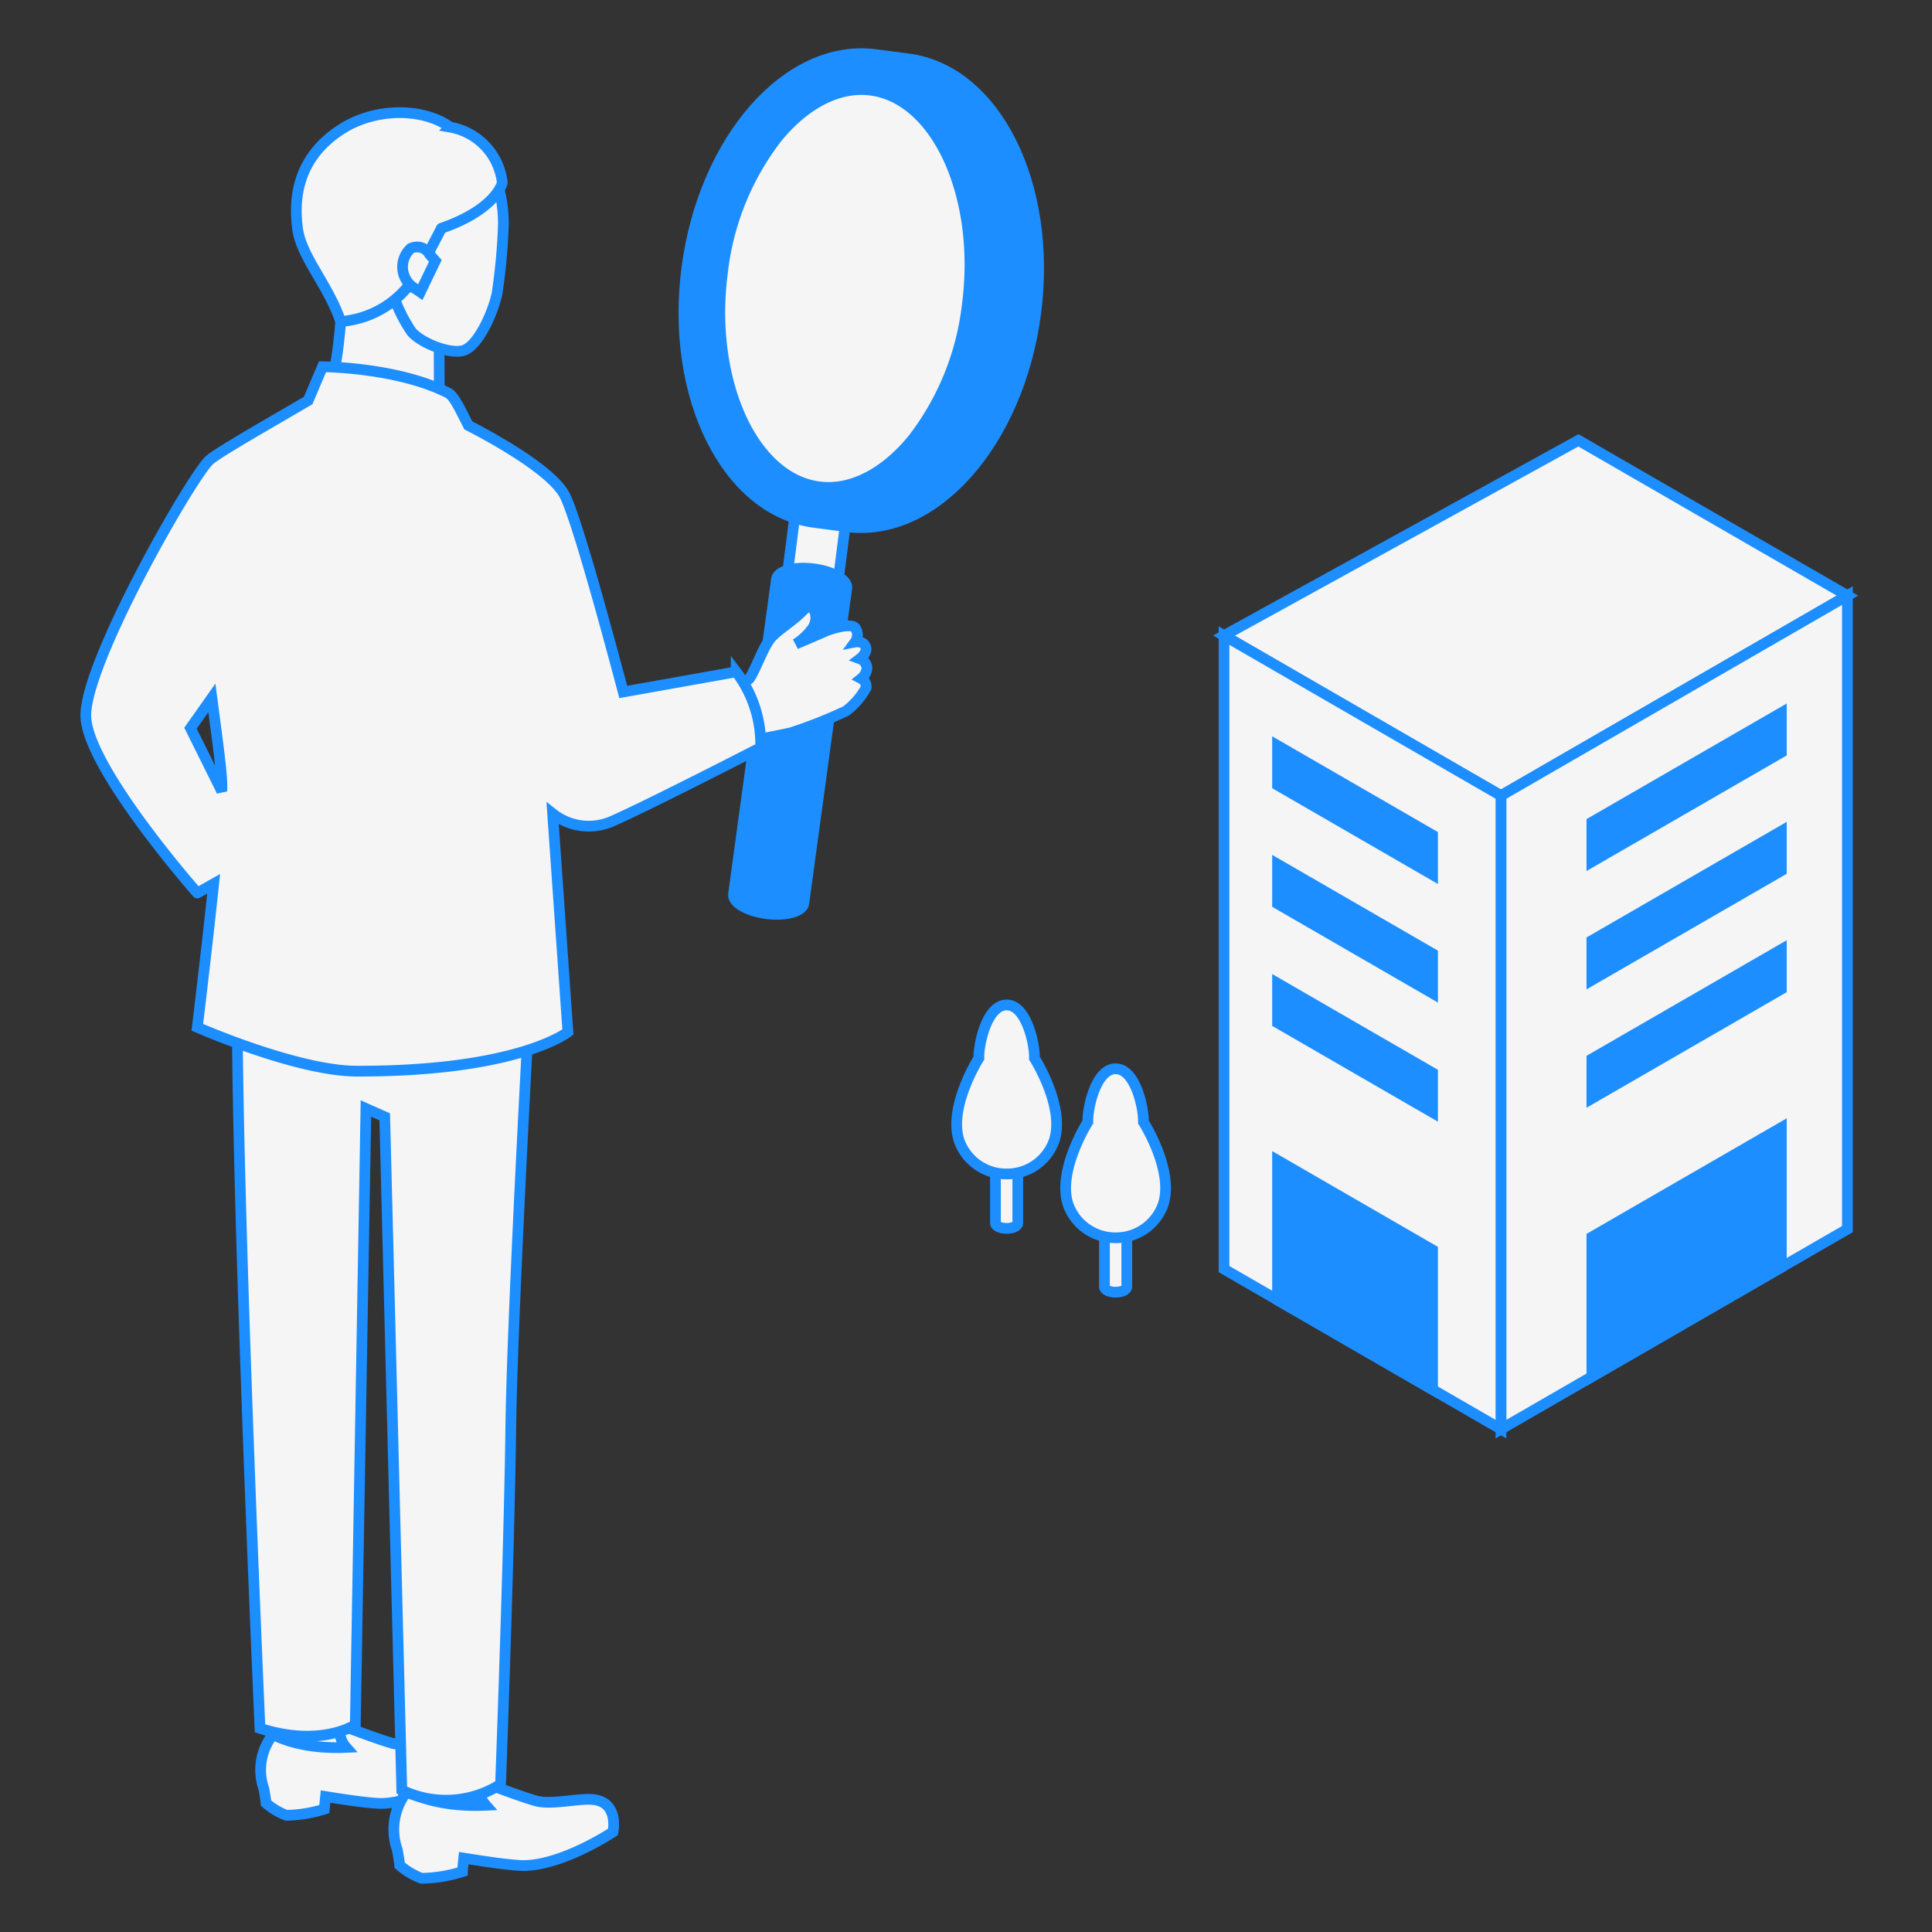
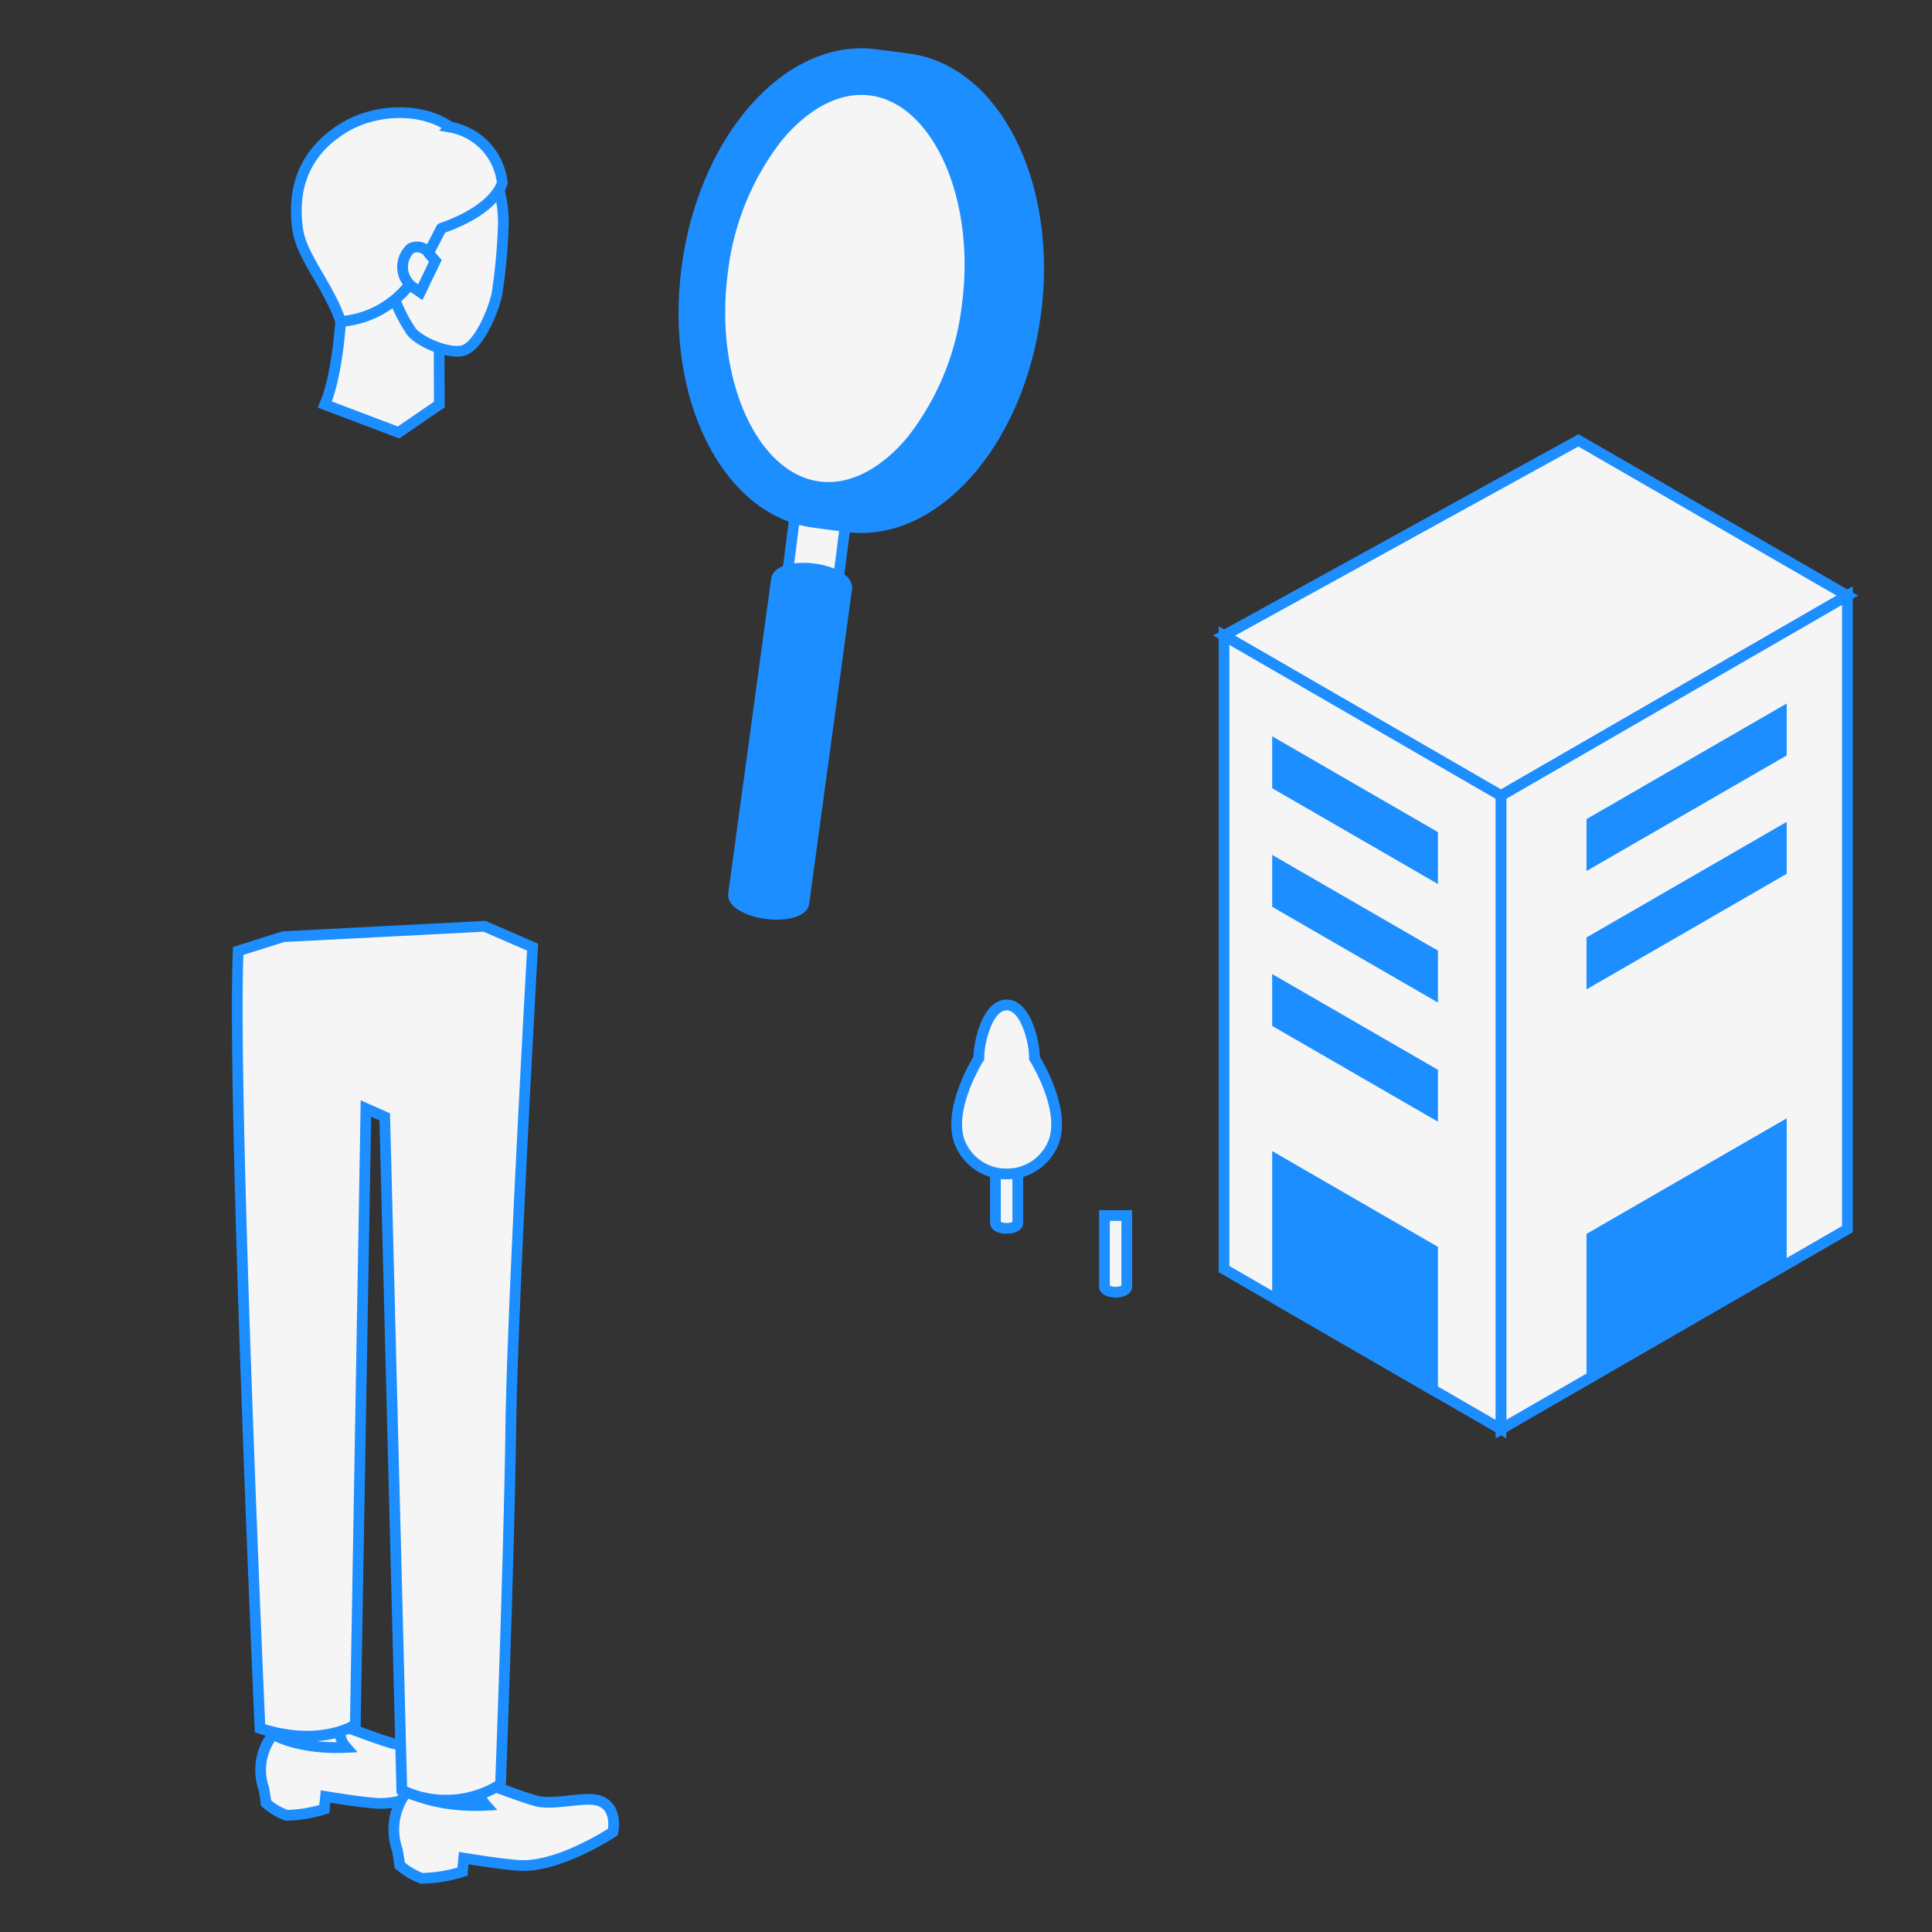
<svg xmlns="http://www.w3.org/2000/svg" width="180" height="180" viewBox="0 0 180 180">
  <rect x="0" y="0" width="180" height="180" fill="#333333" stroke="none" />
  <g id="グループ_54408" data-name="グループ 54408" transform="translate(-323 -1293)">
    <g id="グループ_54407" data-name="グループ 54407" transform="translate(331 1298)">
      <path id="パス_1159" data-name="パス 1159" d="M186.4,225.008v6.656c0,.27.466.489,1.041.489s1.041-.219,1.041-.489v-6.656Z" transform="translate(-101.657 -122.707)" fill="#f5f5f5" stroke="#1d8eff" stroke-linecap="round" stroke-width="1" />
      <path id="パス_1160" data-name="パス 1160" d="M183.11,210.685a4.656,4.656,0,0,1-4.417-3.073c-1.071-3.168,1.829-7.719,1.829-7.719-.045-1.2.714-4.953,2.588-4.953s2.632,3.748,2.588,4.953c0,0,2.9,4.551,1.829,7.719a4.656,4.656,0,0,1-4.417,3.073" transform="translate(-97.323 -106.31)" fill="#f5f5f5" stroke="#1d8eff" stroke-linecap="round" stroke-width="1" />
      <path id="パス_1161" data-name="パス 1161" d="M208.732,238.085v6.656c0,.27.466.489,1.041.489s1.041-.219,1.041-.489v-6.656Z" transform="translate(-113.834 -129.839)" fill="#f5f5f5" stroke="#1d8eff" stroke-linecap="round" stroke-width="1" />
-       <path id="パス_1162" data-name="パス 1162" d="M205.439,223.762a4.656,4.656,0,0,1-4.417-3.073c-1.071-3.168,1.829-7.719,1.829-7.719-.045-1.2.714-4.953,2.588-4.953s2.632,3.748,2.588,4.953c0,0,2.9,4.551,1.829,7.719a4.656,4.656,0,0,1-4.417,3.073" transform="translate(-109.499 -113.441)" fill="#f5f5f5" stroke="#1d8eff" stroke-linecap="round" stroke-width="1" />
      <path id="パス_1163" data-name="パス 1163" d="M291.312,93.705,266.254,79.238l-33.021,18.19,25.8,14.911Z" transform="translate(-127.196 -43.212)" fill="#f5f5f5" stroke="#1d8eff" stroke-linecap="round" stroke-width="1" />
      <path id="パス_1164" data-name="パス 1164" d="M289.988,129.692v59.022l32.275-18.634V111.058Z" transform="translate(-158.146 -60.565)" fill="#f5f5f5" stroke="#1d8eff" stroke-linecap="round" stroke-width="1" />
      <path id="パス_1165" data-name="パス 1165" d="M233.233,119.247h0v59.022l25.8,14.911V134.158Z" transform="translate(-127.194 -65.031)" fill="#f5f5f5" stroke="#1d8eff" stroke-linecap="round" stroke-width="1" />
      <path id="パス_1166" data-name="パス 1166" d="M258.648,248.144V235.133l-14.442-8.345V239.8Z" transform="translate(-133.18 -123.678)" fill="#1d8eff" stroke="#1d8eff" stroke-linecap="round" stroke-width="1" />
      <path id="パス_1167" data-name="パス 1167" d="M258.648,153.816l-14.442-8.345v-3.683l14.442,8.345Z" transform="translate(-133.18 -77.323)" fill="#1d8eff" stroke="#1d8eff" stroke-linecap="round" stroke-width="1" />
      <path id="パス_1168" data-name="パス 1168" d="M258.648,178.116l-14.442-8.345v-3.683l14.442,8.345Z" transform="translate(-133.18 -90.575)" fill="#1d8eff" stroke="#1d8eff" stroke-linecap="round" stroke-width="1" />
      <path id="パス_1169" data-name="パス 1169" d="M258.648,202.524l-14.442-8.345V190.5l14.442,8.345Z" transform="translate(-133.18 -103.886)" fill="#1d8eff" stroke="#1d8eff" stroke-linecap="round" stroke-width="1" />
      <path id="パス_1171" data-name="パス 1171" d="M308.616,145.263l17.652-10.192v3.683l-17.652,10.192Z" transform="translate(-168.305 -73.661)" fill="#1d8eff" stroke="#1d8eff" stroke-linecap="round" stroke-width="1" />
      <path id="パス_1172" data-name="パス 1172" d="M308.616,169.518l17.652-10.192v3.683L308.616,173.2Z" transform="translate(-168.305 -86.888)" fill="#1d8eff" stroke="#1d8eff" stroke-linecap="round" stroke-width="1" />
-       <path id="パス_1173" data-name="パス 1173" d="M308.616,193.774l17.652-10.192v3.683l-17.652,10.192Z" transform="translate(-168.305 -100.116)" fill="#1d8eff" stroke="#1d8eff" stroke-linecap="round" stroke-width="1" />
-       <path id="パス_1175" data-name="パス 1175" d="M308.616,243.274V230.263l17.652-10.192v13.011Z" transform="translate(-168.305 -120.015)" fill="#1d8eff" stroke="#1d8eff" stroke-linecap="round" stroke-width="1" />
+       <path id="パス_1175" data-name="パス 1175" d="M308.616,243.274V230.263l17.652-10.192v13.011" transform="translate(-168.305 -120.015)" fill="#1d8eff" stroke="#1d8eff" stroke-linecap="round" stroke-width="1" />
      <path id="パス_1176" data-name="パス 1176" d="M145.067,82.722,143.624,94.11c-.07.555.932,1.14,2.238,1.305s2.423-.15,2.493-.706L149.8,83.322Z" transform="translate(-78.325 -45.112)" fill="#f5f5f5" stroke="#1d8eff" stroke-linecap="round" stroke-width="1" />
      <path id="パス_1177" data-name="パス 1177" d="M140.171,105.492c-1.808-.229-3.354.208-3.451.977l-4,29.344c-.1.769,1.289,1.578,3.1,1.807s3.353-.208,3.45-.977l4-29.344c.1-.769-1.289-1.578-3.1-1.807" transform="translate(-72.379 -57.496)" fill="#1d8eff" stroke="#1d8eff" stroke-linecap="round" stroke-width="1" />
      <path id="パス_1178" data-name="パス 1178" d="M143.47.487l-3.053-.4c-8.13-1.067-16,7.824-17.581,19.859s3.73,22.656,11.86,23.723l3.053.4c8.13,1.067,16-7.824,17.581-19.859S151.6,1.554,143.47.487" transform="translate(-66.84 0)" fill="#1d8eff" stroke="#1d8eff" stroke-linecap="round" stroke-width="1" />
      <path id="パス_1179" data-name="パス 1179" d="M140.04,44.423a6.9,6.9,0,0,1-.893-.058c-6.183-.812-10.3-9.958-8.981-19.974a25.132,25.132,0,0,1,5.092-12.555c2.369-2.891,5.155-4.482,7.846-4.482a6.915,6.915,0,0,1,.893.058c6.182.812,10.295,9.958,8.98,19.974a25.138,25.138,0,0,1-5.091,12.555c-2.369,2.891-5.156,4.482-7.846,4.482" transform="translate(-70.854 -4.01)" fill="#f5f5f5" stroke="#1d8eff" stroke-linecap="round" stroke-width="1" />
-       <path id="パス_1181" data-name="パス 1181" d="M122.933,121.571s5.412-.857,5.92-1.5,1.33-3.056,2.051-3.848,1.927-1.449,2.96-2.511,1.614.776.807,1.768a5.719,5.719,0,0,1-1.484,1.361s2.221-.946,2.742-1.182,2.435-.83,2.813-.29a1.126,1.126,0,0,1-.029,1.286s.747-.144.974.429-.522,1.133-.522,1.133a.992.992,0,0,1,.651.845,1.409,1.409,0,0,1-.527,1,.851.851,0,0,1,.449.852,6.927,6.927,0,0,1-1.858,2.159,43.794,43.794,0,0,1-5.105,2.024c-1.064.291-9.285,1.756-9.285,1.756Z" transform="translate(-67.044 -61.84)" fill="#f5f5f5" stroke="#1d8eff" stroke-linecap="round" stroke-width="1" />
      <path id="パス_1182" data-name="パス 1182" d="M44.558,336.97l.276,3.258,2.008,1.882-2.722,1.4-6.091-1.026.156-2.123.005-3.388Z" transform="translate(-20.741 -183.765)" fill="#f5f5f5" stroke="#1d8eff" stroke-linecap="round" stroke-width="1" />
      <path id="パス_1183" data-name="パス 1183" d="M36.955,343.383s2.353,1.417,6.808,1.208a2.408,2.408,0,0,1-.55-1.069,1.9,1.9,0,0,1,.1-1s3.433,1.333,4.813,1.7c1.279.344,3.515-.216,4.8-.13,2.4.16,1.823,2.81,1.823,2.81s-4.657,3.1-8.089,2.9c-1.262-.076-3.274-.384-4.818-.632l-.118,1.169a12.407,12.407,0,0,1-3.533.577,6.233,6.233,0,0,1-1.89-1.13c-.007-.207-.207-1.339-.207-1.339a5.3,5.3,0,0,1,.855-5.059" transform="translate(-19.511 -186.79)" fill="#f5f5f5" stroke="#1d8eff" stroke-linecap="round" stroke-width="1" />
      <path id="パス_1184" data-name="パス 1184" d="M72.51,348.05l.3,3.509,2.163,2.027-2.932,1.506-6.561-1.105.169-2.287.006-3.649Z" transform="translate(-35.709 -189.808)" fill="#f5f5f5" stroke="#1d8eff" stroke-linecap="round" stroke-width="1" />
      <path id="パス_1185" data-name="パス 1185" d="M64.321,354.957s2.534,1.526,7.332,1.3a2.6,2.6,0,0,1-.593-1.152,2.052,2.052,0,0,1,.113-1.083s3.7,1.436,5.184,1.835c1.378.371,3.786-.233,5.173-.14,2.582.173,1.963,3.026,1.963,3.026s-5.016,3.343-8.712,3.119c-1.359-.082-3.527-.414-5.19-.68l-.127,1.259a13.369,13.369,0,0,1-3.805.622,6.723,6.723,0,0,1-2.035-1.217c-.008-.224-.224-1.442-.224-1.442a5.708,5.708,0,0,1,.921-5.45" transform="translate(-34.385 -193.065)" fill="#f5f5f5" stroke="#1d8eff" stroke-linecap="round" stroke-width="1" />
      <path id="パス_1186" data-name="パス 1186" d="M58.546,180.763s-1.877,33.174-2.03,44.723c-.161,12.222-.956,33.274-.956,33.274a9.465,9.465,0,0,1-9.2.535L44.77,196.573l-1.751-.779L42.03,253.21s-3.216,2.157-8.881.329c0,0-2.614-58.565-2.031-72.424l4.206-1.329,18.747-.968Z" transform="translate(-16.926 -97.518)" fill="#f5f5f5" stroke="#1d8eff" stroke-linecap="round" stroke-width="1" />
      <path id="パス_1187" data-name="パス 1187" d="M50.53,49s-.239,5.918-1.559,8.969l6.867,2.6,3.8-2.6s-.01-5.131-.028-8.866l-4.205-2.744Z" transform="translate(-26.709 -25.278)" fill="#f5f5f5" stroke="#1d8eff" stroke-linecap="round" stroke-width="1" />
      <path id="パス_1188" data-name="パス 1188" d="M55.636,34.025c.849,1.01,3.449,2.084,4.77,1.764,1.376-.333,2.8-3.436,3.2-5.327a54.859,54.859,0,0,0,.593-6.537c-.022-.824.115-8.591-7.844-9.014-8.183-.434-10.019,4.432-9.969,7.816.038,2.585,1.6,6.275,7.609,8.046a14.145,14.145,0,0,0,1.642,3.251" transform="translate(-25.298 -8.117)" fill="#f5f5f5" stroke="#1d8eff" stroke-linecap="round" stroke-width="1" />
      <path id="パス_1190" data-name="パス 1190" d="M56.655,22.852l-1.9,3.653-.948,1.434a8.967,8.967,0,0,1-6.538,3.6c-1.161-3.427-3.659-6-4.015-8.647-.655-4.871,1.574-7.7,4.213-9.343,3.133-1.952,7.51-1.916,10-.118a5.925,5.925,0,0,1,4.861,5.192s-.56,2.466-5.678,4.233" transform="translate(-23.53 -6.587)" fill="#f5f5f5" stroke="#1d8eff" stroke-linecap="round" stroke-width="1" />
      <path id="パス_1191" data-name="パス 1191" d="M66.153,43.5a2.337,2.337,0,0,1-.484-3.79,1.333,1.333,0,0,1,1.756.551l.536.609-1.4,2.91Z" transform="translate(-35.402 -21.565)" fill="#f5f5f5" stroke="#1d8eff" stroke-linecap="round" stroke-width="1" />
-       <path id="合体_9" data-name="合体 9" d="M25.233,65.627c-5.6-.014-14.849-4.089-14.849-4.089s.857-7.055,1.523-13.366l-1.523.858S.246,37.52,0,32.661,9.929,10.067,11.53,8.692c.737-.7,6.8-4.136,9.181-5.547L22.048,0S29.012.032,33.76,2.448c.6.31,1.282,1.9,1.878,3.02,1.679.857,7.866,4.154,9.028,6.616,1.134,2.39,3.816,12.252,5.4,18.216l10.521-1.875a11.141,11.141,0,0,1,2.282,7.055S52.508,40.813,49.14,42.293a5.4,5.4,0,0,1-5.652-.666L44.91,61.981s-4.547,3.647-19.479,3.646ZM9.748,33.676l2.915,5.872c.01-.271.013-.5.009-.675-.038-1.446-.47-4.507-.933-8.019Z" transform="translate(0 29.169)" fill="#f5f5f5" stroke="#1d8eff" stroke-linecap="round" stroke-width="1" />
    </g>
    <rect id="長方形_85592" data-name="長方形 85592" width="180" height="180" transform="translate(323 1293)" fill="none" />
  </g>
</svg>